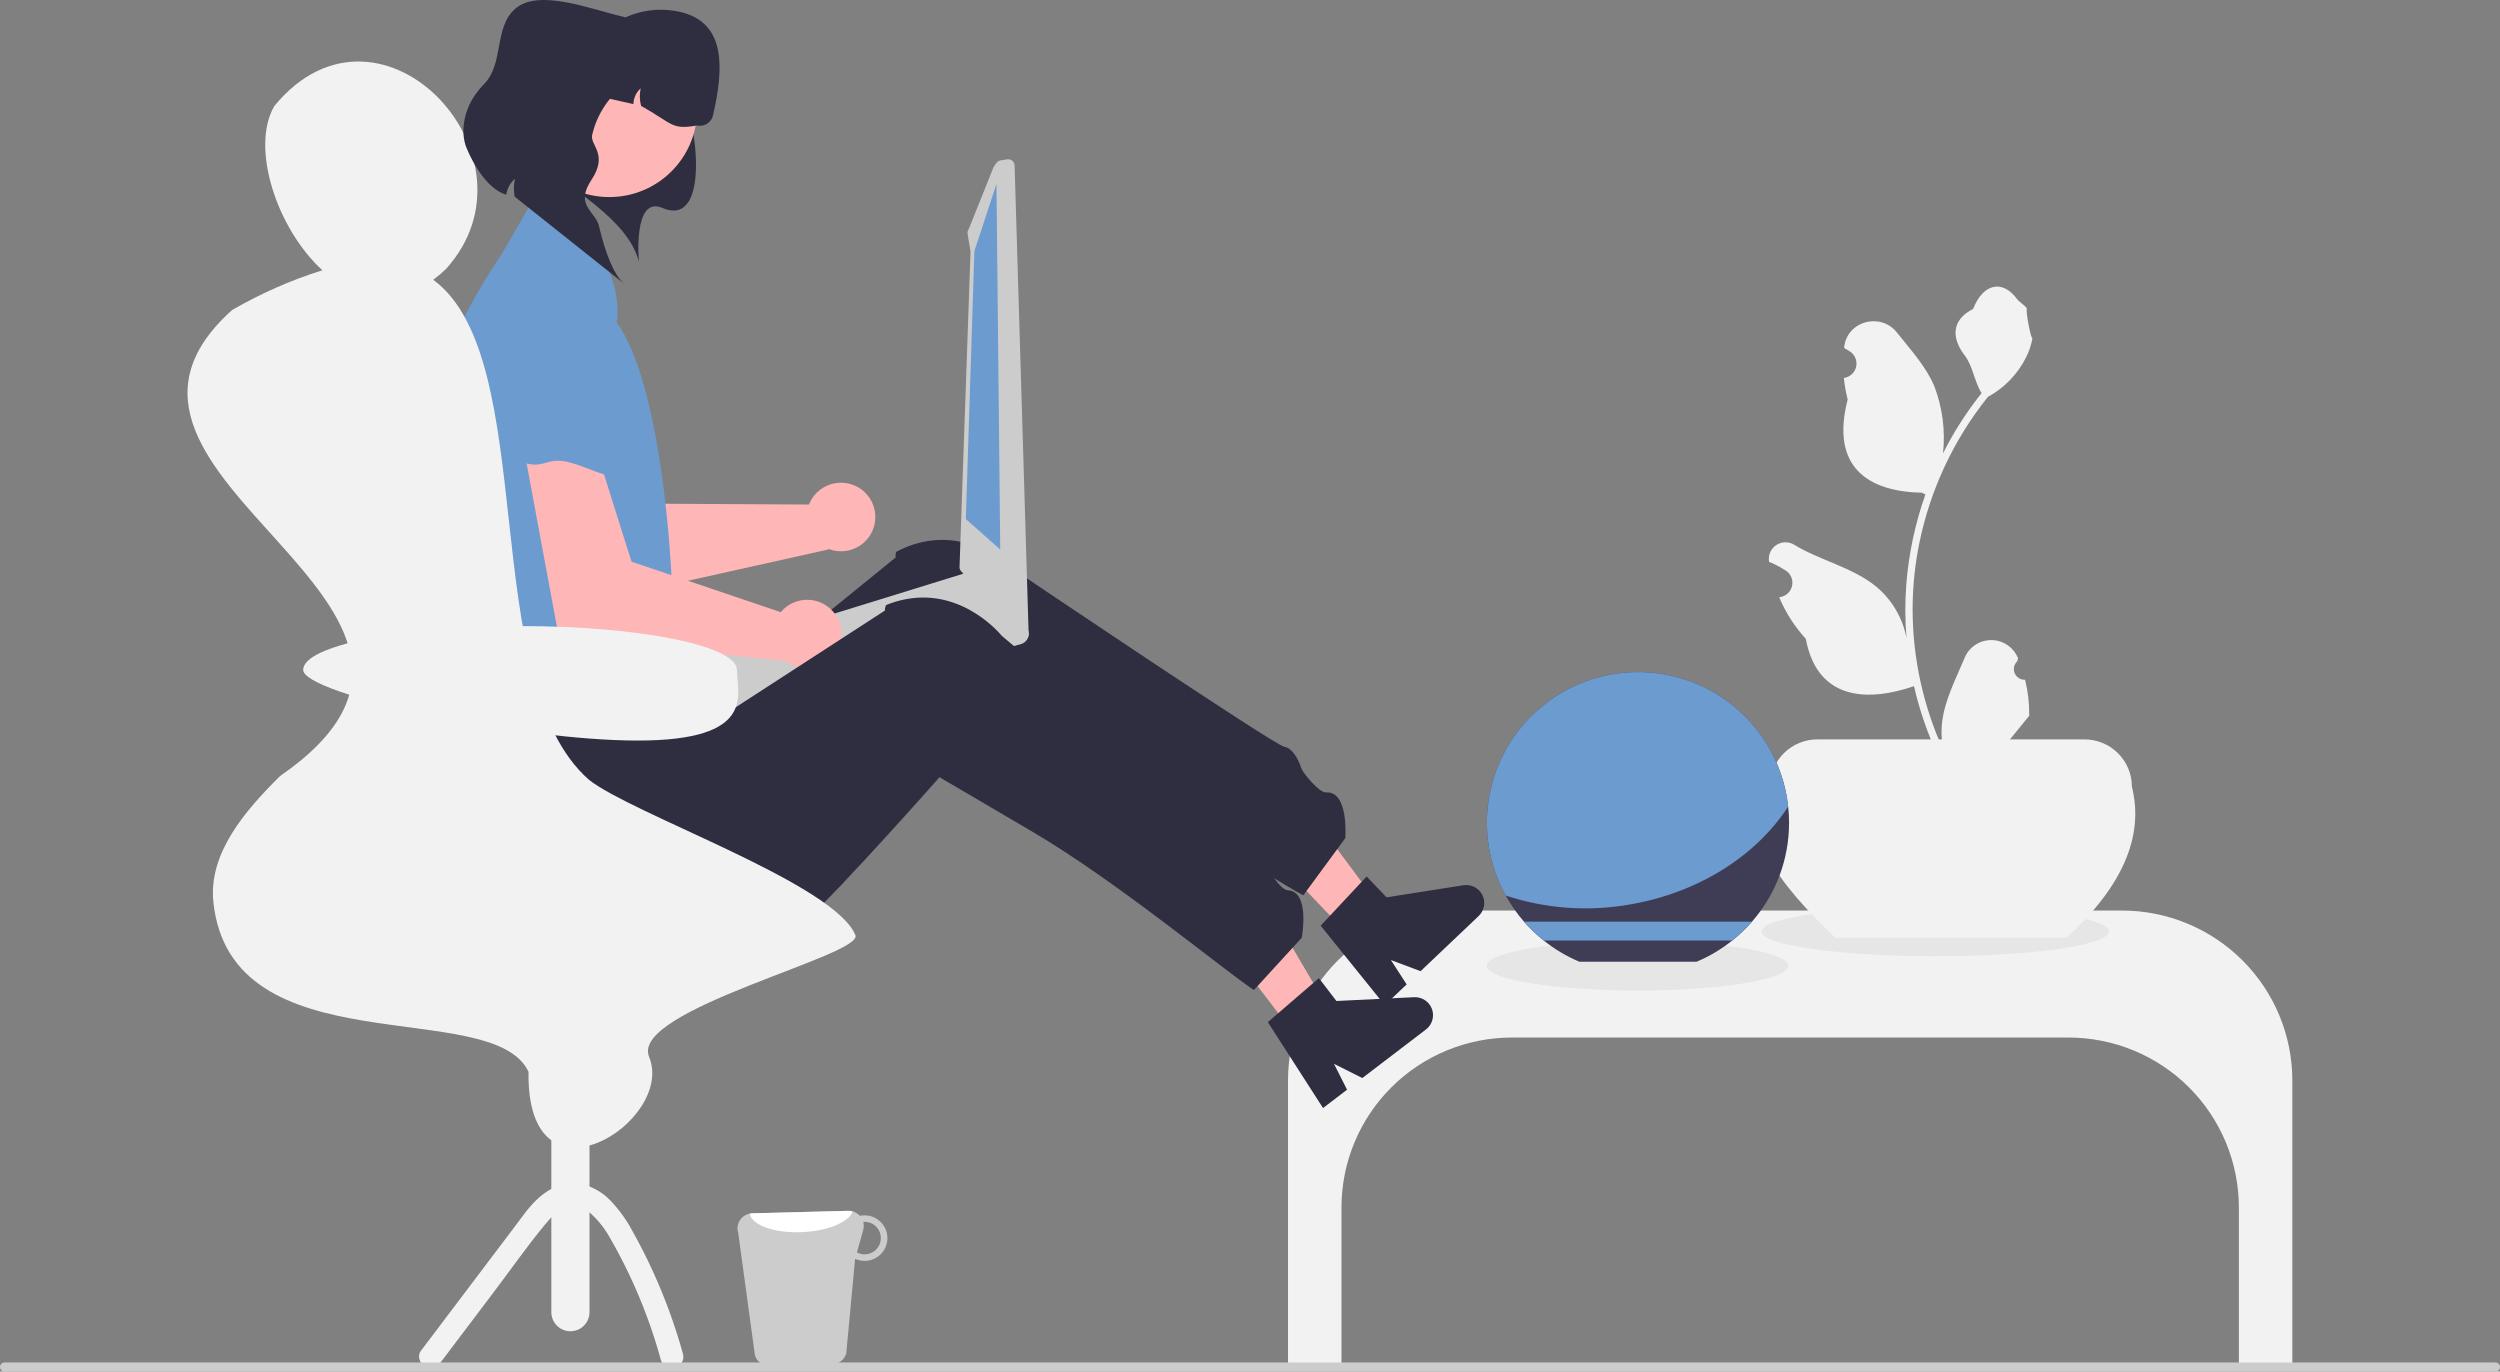
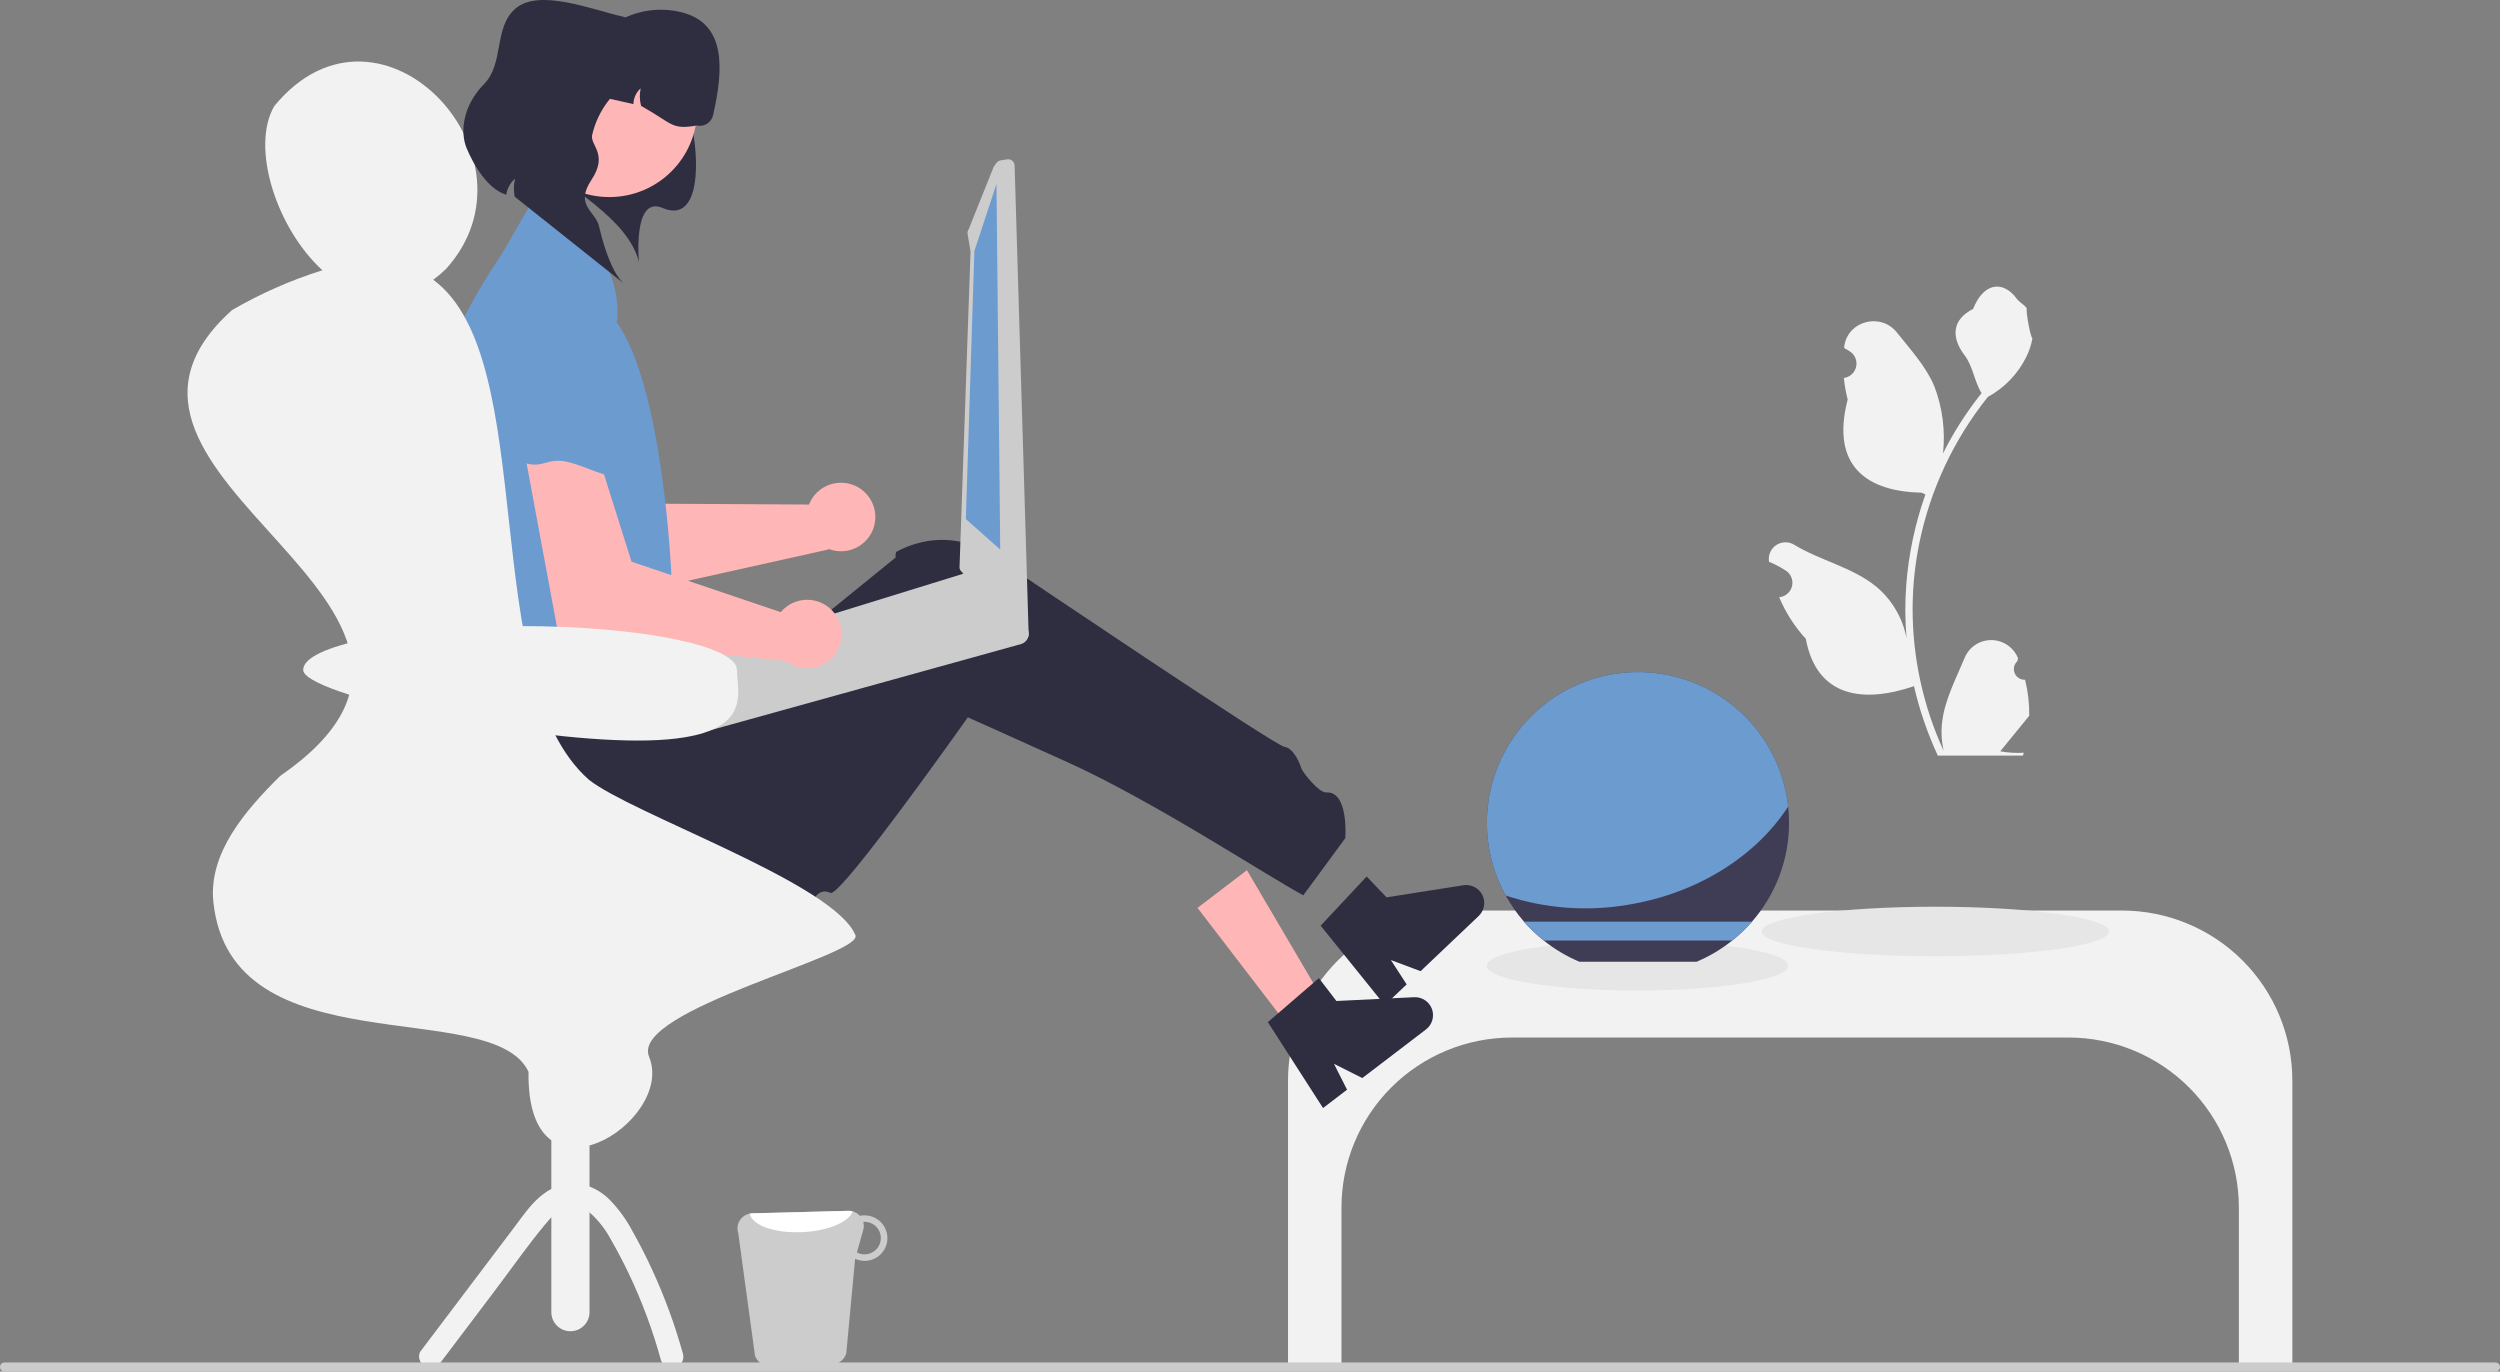
<svg xmlns="http://www.w3.org/2000/svg" width="144" height="79" viewBox="0 0 144 79" fill="none">
  <rect x="0" y="0" width="144" height="79" fill="#808080" stroke="none" />
  <g clip-path="url(#clip0_71_342)">
    <path d="M122.223 52.447H84.006C81.402 52.447 78.906 53.479 77.065 55.316C75.224 57.152 74.19 59.643 74.19 62.24V78.561H77.269V69.555C77.269 66.958 78.303 64.467 80.144 62.63C81.985 60.794 84.482 59.762 87.085 59.762H119.144C121.747 59.762 124.244 60.794 126.084 62.63C127.925 64.467 128.959 66.958 128.959 69.555V78.561H132.039V62.24C132.039 59.643 131.005 57.152 129.164 55.316C127.323 53.479 124.826 52.447 122.223 52.447Z" fill="#F2F2F2" />
    <path d="M111.473 55.08C117 55.08 121.481 54.442 121.481 53.654C121.481 52.866 117 52.227 111.473 52.227C105.945 52.227 101.465 52.866 101.465 53.654C101.465 54.442 105.945 55.08 111.473 55.08Z" fill="#E6E6E6" />
-     <path d="M119.039 54.011H105.708C102.417 50.865 100.065 47.833 101.948 45.316C101.948 44.592 102.236 43.898 102.749 43.387C103.262 42.875 103.958 42.588 104.683 42.588H120.064C120.789 42.588 121.485 42.875 121.998 43.387C122.51 43.898 122.798 44.592 122.798 45.316C123.516 48.184 122.234 51.083 119.039 54.011Z" fill="#F2F2F2" />
    <path d="M116.645 39.154C116.518 39.16 116.393 39.127 116.286 39.059C116.179 38.992 116.095 38.893 116.046 38.776C115.998 38.66 115.986 38.531 116.013 38.407C116.04 38.284 116.104 38.172 116.197 38.086L116.239 37.918C116.234 37.905 116.228 37.891 116.223 37.878C116.095 37.578 115.882 37.322 115.609 37.142C115.336 36.963 115.016 36.867 114.689 36.869C114.362 36.87 114.043 36.967 113.772 37.149C113.5 37.331 113.289 37.588 113.164 37.889C112.663 39.092 112.026 40.296 111.87 41.567C111.8 42.129 111.83 42.698 111.956 43.25C110.781 40.693 110.17 37.913 110.166 35.1C110.166 34.394 110.206 33.689 110.284 32.987C110.349 32.412 110.439 31.841 110.555 31.274C111.185 28.198 112.537 25.315 114.501 22.862C115.451 22.344 116.219 21.549 116.703 20.582C116.878 20.235 117.001 19.864 117.07 19.481C116.963 19.495 116.666 17.866 116.747 17.766C116.597 17.54 116.33 17.428 116.167 17.207C115.355 16.109 114.237 16.301 113.653 17.793C112.407 18.42 112.394 19.462 113.16 20.463C113.646 21.1 113.713 21.962 114.14 22.644C114.096 22.7 114.051 22.755 114.007 22.811C113.203 23.841 112.503 24.948 111.917 26.114C112.059 24.807 111.889 23.485 111.42 22.257C110.944 21.112 110.052 20.148 109.267 19.158C108.324 17.969 106.39 18.488 106.224 19.995C106.222 20.009 106.221 20.024 106.219 20.039C106.336 20.104 106.45 20.174 106.562 20.248C106.702 20.341 106.811 20.475 106.874 20.631C106.936 20.787 106.951 20.959 106.914 21.123C106.878 21.288 106.792 21.437 106.669 21.552C106.546 21.667 106.391 21.743 106.224 21.768L106.207 21.771C106.248 22.19 106.322 22.606 106.426 23.014C105.419 26.9 107.594 28.316 110.699 28.38C110.768 28.415 110.834 28.45 110.903 28.483C110.313 30.15 109.943 31.886 109.803 33.648C109.723 34.688 109.728 35.732 109.817 36.771L109.811 36.734C109.586 35.579 108.969 34.537 108.063 33.783C106.717 32.681 104.816 32.274 103.364 31.388C103.21 31.289 103.03 31.236 102.847 31.236C102.663 31.235 102.484 31.287 102.329 31.385C102.174 31.483 102.051 31.624 101.973 31.789C101.896 31.955 101.867 32.14 101.891 32.321C101.893 32.334 101.895 32.347 101.897 32.36C102.114 32.448 102.324 32.549 102.528 32.663C102.645 32.729 102.759 32.798 102.871 32.872C103.011 32.965 103.12 33.099 103.183 33.255C103.246 33.412 103.26 33.583 103.223 33.748C103.187 33.912 103.101 34.062 102.978 34.177C102.855 34.292 102.7 34.367 102.533 34.393L102.516 34.395C102.504 34.397 102.493 34.399 102.481 34.401C102.851 35.282 103.37 36.092 104.015 36.797C104.645 40.19 107.35 40.512 110.244 39.524H110.246C110.563 40.9 111.023 42.24 111.618 43.522H116.522C116.539 43.467 116.555 43.411 116.571 43.357C116.117 43.385 115.661 43.358 115.214 43.276C115.578 42.831 115.942 42.382 116.306 41.937C116.314 41.928 116.321 41.919 116.328 41.91C116.513 41.682 116.699 41.456 116.884 41.228L116.884 41.228C116.894 40.529 116.813 39.832 116.645 39.154Z" fill="#F2F2F2" />
-     <path d="M77.79 53.977L79.549 52.307L73.929 44.745L71.334 47.21L77.79 53.977Z" fill="#FFB6B6" />
    <path d="M76.07 53.32L78.719 50.485L79.865 51.686L84.292 50.99C84.511 50.956 84.735 50.992 84.931 51.094C85.128 51.195 85.287 51.357 85.385 51.555C85.483 51.753 85.515 51.977 85.476 52.194C85.437 52.412 85.33 52.611 85.169 52.764L81.825 55.94L80.115 55.299L81.023 56.701L79.762 57.898L76.07 53.32Z" fill="#2F2E41" />
    <path d="M77.489 48.278L75.07 51.569C73.022 50.481 66.486 46.162 61.48 43.899C58.244 42.434 55.748 41.319 55.748 41.319C55.748 41.319 55.411 41.795 54.874 42.543C52.91 45.286 48.271 51.67 47.829 51.433C47.268 51.132 46.633 51.67 46.712 52.771C46.769 53.575 45.407 54.16 44.664 54.422C44.385 54.518 44.193 54.571 44.193 54.571C44.066 54.652 43.938 54.733 43.813 54.81C39.741 57.292 34.97 56.592 31.693 53.932C30.519 52.987 29.562 51.803 28.885 50.458C28.209 49.113 27.829 47.639 27.771 46.136L27.479 39.333L37.377 38.894L39.139 42.232L42.264 39.691L49.107 34.128L51.606 32.096C51.606 32.096 51.54 32.087 51.619 31.788C51.932 31.619 52.26 31.478 52.598 31.367C52.655 31.348 52.712 31.33 52.769 31.315C55.992 30.367 58.435 32.833 58.435 32.833C58.435 32.833 73.383 42.917 73.97 43.011C74.557 43.108 74.895 44.049 74.965 44.273C75.034 44.483 75.969 45.673 76.389 45.644C77.7 45.559 77.489 48.278 77.489 48.278Z" fill="#2F2E41" />
    <path d="M47.816 27.905C47.54 27.997 47.288 28.148 47.077 28.347C46.867 28.547 46.703 28.791 46.598 29.061L37.521 29.011L32.693 22.349L29.104 23.934L34.945 34.492L47.732 31.646L47.724 31.62C48.02 31.735 48.34 31.777 48.656 31.742C48.972 31.708 49.275 31.598 49.539 31.422C49.803 31.247 50.022 31.01 50.175 30.733C50.328 30.455 50.413 30.145 50.42 29.828C50.428 29.511 50.359 29.197 50.22 28.912C50.08 28.627 49.874 28.38 49.619 28.191C49.364 28.003 49.066 27.878 48.752 27.829C48.439 27.779 48.118 27.805 47.816 27.905Z" fill="#FFB6B6" />
    <path d="M30.997 17.808L30.809 17.836C29.825 17.979 28.935 18.5 28.331 19.289C27.728 20.078 27.458 21.071 27.579 22.056C27.725 23.221 27.81 24.264 27.682 24.471C27.368 24.982 27.248 25.41 27.864 25.474C28.48 25.538 27.196 25.161 29.16 25.489C31.123 25.816 30.776 24.775 32.376 24.706C33.976 24.638 35.055 25.049 35.559 24.15C36.063 23.251 37.468 23.214 36.697 22.33C35.925 21.446 35.716 22.21 35.09 20.336C35.084 20.317 35.078 20.298 35.072 20.28C34.789 19.458 34.227 18.76 33.483 18.308C32.739 17.857 31.859 17.68 30.997 17.808Z" fill="#6C9BD0" />
    <path d="M25.698 15.483C25.465 15.71 25.217 15.921 24.955 16.115C24.878 16.174 24.801 16.229 24.724 16.279C22.491 17.787 20.287 17.142 18.57 15.568C15.915 13.133 14.423 8.474 15.8 6.108C18.884 2.356 22.887 3.161 25.32 5.711C27.682 8.184 28.567 12.301 25.698 15.483Z" fill="#F2F2F2" />
    <path d="M35.391 18.607C35.201 18.487 35.012 18.37 34.819 18.258C34.733 18.142 34.645 18.028 34.555 17.916L35.391 18.607Z" fill="#F2F2F2" />
    <path d="M29.997 8.653C32.926 10.876 36.189 12.645 36.804 15.091C36.804 15.091 36.435 11.248 38.153 11.976C41.04 13.2 40.063 6.543 39.254 5.454C37.905 3.639 33.355 2.608 33.355 2.608L30.127 4.376L29.997 8.653Z" fill="#2F2E41" />
    <path d="M43.487 78.086C43.547 78.26 43.66 78.41 43.811 78.516C43.962 78.622 44.143 78.677 44.328 78.674L47.932 78.581C48.117 78.577 48.297 78.514 48.444 78.4C48.59 78.286 48.696 78.128 48.745 77.949L49.255 72.508C49.436 72.59 49.633 72.631 49.832 72.627C50.004 72.623 50.175 72.585 50.333 72.515C50.49 72.445 50.633 72.345 50.752 72.22C50.871 72.095 50.964 71.948 51.026 71.787C51.089 71.627 51.118 71.455 51.114 71.283C51.11 71.111 51.071 70.941 51.001 70.784C50.931 70.626 50.831 70.484 50.705 70.365C50.58 70.247 50.433 70.154 50.272 70.092C50.11 70.03 49.938 70.001 49.766 70.005C49.686 70.005 49.607 70.013 49.53 70.03C49.445 69.939 49.343 69.866 49.228 69.817C49.114 69.768 48.991 69.743 48.867 69.744L43.323 69.887C43.277 69.889 43.231 69.894 43.186 69.904C43.065 69.927 42.949 69.975 42.848 70.046C42.747 70.117 42.662 70.208 42.599 70.314C42.536 70.421 42.497 70.539 42.484 70.662C42.471 70.784 42.484 70.909 42.523 71.026L43.487 78.086ZM49.36 72.139L49.723 70.843C49.764 70.693 49.765 70.535 49.725 70.385C49.743 70.385 49.759 70.376 49.776 70.376C50.025 70.371 50.266 70.465 50.446 70.636C50.625 70.808 50.73 71.044 50.735 71.292C50.741 71.54 50.648 71.781 50.477 71.96C50.305 72.14 50.069 72.245 49.82 72.251C49.659 72.257 49.5 72.218 49.36 72.139Z" fill="#CCCCCC" />
    <path d="M43.186 69.904C43.304 70.578 44.632 71.051 46.229 70.969C47.697 70.902 48.898 70.387 49.117 69.778C49.036 69.754 48.951 69.742 48.867 69.744L43.323 69.887C43.277 69.889 43.231 69.894 43.186 69.904Z" fill="white" />
    <path d="M35.098 11.351C37.892 11.351 40.157 9.091 40.157 6.304C40.157 3.517 37.892 1.257 35.098 1.257C32.304 1.257 30.039 3.517 30.039 6.304C30.039 9.091 32.304 11.351 35.098 11.351Z" fill="#FFB6B6" />
    <path d="M33.276 4.372L33.081 5.225L36.484 5.998C36.487 5.826 36.526 5.656 36.598 5.499C36.67 5.342 36.774 5.202 36.903 5.087C36.83 5.421 36.838 5.768 36.927 6.099C38.763 7.126 38.657 7.49 40.141 7.228C40.342 7.274 40.552 7.238 40.727 7.129C40.901 7.019 41.025 6.845 41.071 6.645C41.668 4.029 41.864 1.356 39.255 0.707C38.621 0.549 37.962 0.518 37.316 0.618C36.669 0.717 36.05 0.944 35.493 1.286C34.936 1.627 34.453 2.076 34.072 2.606C33.692 3.136 33.421 3.737 33.276 4.372Z" fill="#2F2E41" />
    <path d="M59.109 36.105C59.097 36.091 59.084 36.078 59.068 36.067C59.03 36.023 58.984 35.987 58.933 35.961L58.562 35.764L56.105 33.041C55.962 32.967 55.797 32.952 55.643 32.997L55.637 32.999L54.584 33.324L53.679 33.604L52.414 33.995L43.799 36.657L38.136 38.406C37.983 38.454 37.855 38.561 37.78 38.702C37.705 38.844 37.688 39.009 37.734 39.163C37.76 39.247 37.804 39.325 37.863 39.392L38.043 39.592L38.421 40.012L39.297 41.822L39.54 42.093C39.617 42.179 39.718 42.241 39.829 42.273C39.941 42.304 40.059 42.303 40.17 42.269L58.826 37.094C58.923 37.063 59.011 37.008 59.081 36.935C59.152 36.862 59.204 36.773 59.232 36.675C59.26 36.577 59.263 36.474 59.242 36.375C59.221 36.275 59.175 36.183 59.109 36.105Z" fill="#CCCCCC" />
    <path d="M58.002 9.178L57.641 9.237C57.542 9.253 57.453 9.308 57.394 9.389L57.235 9.611L55.8 13.193C55.741 13.275 55.718 13.376 55.734 13.476L55.903 14.496L55.267 32.711C55.283 32.805 55.334 32.89 55.409 32.949L58.196 36.669L58.261 36.72L58.402 36.83C58.474 36.885 58.563 36.914 58.654 36.91L58.891 36.899C58.945 36.896 58.997 36.882 59.045 36.858C59.093 36.833 59.136 36.799 59.169 36.757C59.203 36.715 59.228 36.667 59.242 36.615C59.255 36.563 59.258 36.509 59.248 36.456L58.44 9.49C58.423 9.391 58.368 9.302 58.286 9.244C58.205 9.185 58.103 9.162 58.004 9.178L58.002 9.178Z" fill="#CCCCCC" />
    <path d="M57.397 10.594L56.125 14.459L55.633 29.897L57.613 31.653L57.397 10.594Z" fill="#6C9BD0" />
    <path d="M32.138 12.599L30.513 11.839L28.913 14.617C28.913 14.617 24.614 20.737 24.552 25.151C24.489 29.566 25.252 30.879 25.252 30.879C25.252 30.879 23.399 32.261 24.326 33.106C25.252 33.951 27.304 34.316 25.728 34.682C24.152 35.048 24.552 38.757 26.311 39.415C28.071 40.073 37.521 40.067 37.521 40.067C37.437 39.78 37.43 39.475 37.503 39.184C37.576 38.894 37.726 38.628 37.937 38.414C38.67 37.681 39.33 38.207 38.67 37.067C38.01 35.926 36.91 36.584 37.79 35.048C38.67 33.512 38.669 33.053 38.669 33.053C38.669 33.053 38.198 22.222 35.496 18.528L35.554 18.426C35.643 17.224 35.365 16.023 34.755 14.982C34.145 13.942 33.233 13.111 32.138 12.599Z" fill="#6C9BD0" />
    <path d="M34.108 7.776C34.275 7.047 34.602 6.365 35.065 5.777C35.528 5.19 36.116 4.712 36.786 4.379C37.457 4.046 38.193 3.866 38.942 3.851C39.691 3.836 40.434 3.987 41.117 4.293C40.88 3.596 40.401 3.007 39.767 2.632L35.936 0.973C34.047 0.543 31.055 -0.675 29.691 0.492C28.433 1.563 29.045 3.661 27.887 4.835C26.619 6.123 26.511 7.645 26.871 8.52C27.287 9.533 28.12 10.915 29.159 11.214C29.213 10.858 29.392 10.532 29.663 10.293C29.588 10.633 29.581 10.984 29.643 11.326L35.936 16.333C35.348 15.823 34.848 14.509 34.503 13.03C34.299 12.153 33.081 11.846 34.069 10.359C35.056 8.872 33.974 8.364 34.108 7.776Z" fill="#2F2E41" />
    <path d="M31.757 58.246H33.956V75.582C33.956 75.873 33.84 76.152 33.634 76.358C33.428 76.564 33.148 76.679 32.857 76.679C32.565 76.679 32.285 76.564 32.079 76.358C31.873 76.152 31.757 75.873 31.757 75.582V58.246Z" fill="#F2F2F2" />
    <path d="M25.373 78.484L28.451 74.412C29.428 73.12 30.364 71.776 31.396 70.53C31.762 70.087 32.188 69.629 32.73 69.495C32.944 69.441 33.169 69.45 33.377 69.523C33.623 69.608 33.85 69.741 34.045 69.913C34.499 70.332 34.879 70.823 35.171 71.367C35.555 72.033 35.911 72.716 36.241 73.409C36.991 74.99 37.6 76.632 38.063 78.319C38.289 79.134 39.562 78.788 39.336 77.969C38.877 76.319 38.288 74.709 37.572 73.154C37.224 72.394 36.844 71.65 36.434 70.921C36.093 70.273 35.663 69.676 35.156 69.147C34.643 68.607 33.961 68.258 33.221 68.16C32.428 68.074 31.693 68.431 31.104 68.931C30.512 69.435 30.068 70.1 29.604 70.715L27.966 72.881L24.234 77.82C24.019 78.104 24.188 78.556 24.471 78.72C24.623 78.804 24.801 78.827 24.969 78.783C25.137 78.739 25.282 78.632 25.373 78.484Z" fill="#F2F2F2" />
    <path d="M46.494 34.547C46.203 34.547 45.916 34.611 45.653 34.734C45.39 34.857 45.157 35.036 44.972 35.26L36.376 32.353L33.904 24.51L29.997 24.883L32.197 36.741L45.23 38.07L45.231 38.042C45.476 38.245 45.766 38.385 46.076 38.452C46.387 38.519 46.709 38.511 47.015 38.427C47.322 38.344 47.604 38.188 47.837 37.973C48.071 37.758 48.249 37.49 48.356 37.192C48.464 36.893 48.498 36.574 48.456 36.26C48.414 35.945 48.297 35.646 48.114 35.387C47.931 35.127 47.689 34.916 47.407 34.769C47.125 34.623 46.812 34.547 46.494 34.547Z" fill="#FFB6B6" />
    <path d="M33.733 19.668L33.545 19.634C32.566 19.46 31.557 19.675 30.734 20.233C29.912 20.791 29.341 21.648 29.144 22.621C28.914 23.773 28.664 24.789 28.477 24.945C28.018 25.33 27.768 25.698 28.333 25.953C28.897 26.208 27.798 25.446 29.557 26.376C31.317 27.305 31.317 26.208 32.857 26.647C34.396 27.086 35.29 27.817 36.053 27.122C36.816 26.428 38.161 26.835 37.708 25.754C37.256 24.672 36.816 25.33 36.816 23.355C36.816 23.336 36.816 23.316 36.816 23.296C36.808 22.427 36.496 21.588 35.932 20.925C35.369 20.262 34.591 19.817 33.733 19.668Z" fill="#6C9BD0" />
    <path d="M94.316 57.055C99.115 57.055 103.004 56.416 103.004 55.629C103.004 54.841 99.115 54.202 94.316 54.202C89.518 54.202 85.628 54.841 85.628 55.629C85.628 56.416 89.518 57.055 94.316 57.055Z" fill="#E6E6E6" />
    <path d="M103.049 47.391C103.053 49.485 102.294 51.51 100.914 53.088C100.57 53.484 100.189 53.847 99.778 54.173C99.154 54.673 98.464 55.084 97.727 55.394H90.969C90.232 55.084 89.542 54.673 88.918 54.173C88.507 53.847 88.126 53.484 87.782 53.088C87.379 52.624 87.024 52.119 86.726 51.581C86.105 50.456 85.741 49.207 85.662 47.925C85.583 46.642 85.79 45.358 86.269 44.166C86.747 42.973 87.485 41.901 88.429 41.027C89.373 40.154 90.5 39.5 91.728 39.113C92.956 38.726 94.255 38.616 95.53 38.791C96.806 38.965 98.027 39.42 99.106 40.122C100.184 40.825 101.092 41.757 101.766 42.852C102.439 43.947 102.86 45.178 102.999 46.455C103.033 46.766 103.05 47.078 103.049 47.391Z" fill="#3F3D56" />
    <path d="M100.914 53.088C100.569 53.484 100.189 53.847 99.778 54.173H88.918C88.507 53.847 88.126 53.484 87.782 53.088H100.914Z" fill="#6C9BD0" />
    <path d="M102.999 46.455C101.181 49.27 97.835 51.453 93.762 52.117C91.408 52.516 88.992 52.332 86.726 51.581C86.105 50.456 85.741 49.207 85.662 47.925C85.583 46.642 85.79 45.358 86.269 44.166C86.747 42.973 87.485 41.901 88.429 41.027C89.373 40.154 90.5 39.5 91.728 39.113C92.956 38.726 94.255 38.616 95.53 38.791C96.806 38.965 98.027 39.42 99.106 40.122C100.184 40.825 101.092 41.757 101.766 42.852C102.439 43.947 102.86 45.178 102.999 46.455Z" fill="#6C9BD0" />
    <path d="M74.668 59.713L76.596 58.241L71.823 50.121L68.977 52.294L74.668 59.713Z" fill="#FFB6B6" />
    <path d="M73.028 58.876L75.968 56.341L76.978 57.657L81.454 57.439C81.675 57.428 81.894 57.489 82.078 57.611C82.263 57.733 82.403 57.91 82.48 58.117C82.556 58.325 82.563 58.551 82.501 58.763C82.44 58.975 82.311 59.162 82.136 59.296L78.469 62.096L76.837 61.276L77.59 62.767L76.207 63.823L73.028 58.876Z" fill="#2F2E41" />
-     <path d="M74.982 54.014L72.223 57.028C70.304 55.727 64.27 50.733 59.536 47.948C56.476 46.145 54.114 44.769 54.114 44.769C54.114 44.769 53.728 45.207 53.114 45.893C50.866 48.41 45.568 54.26 45.154 53.977C44.629 53.619 43.939 54.085 43.899 55.189C43.87 55.993 42.453 56.43 41.686 56.61C41.398 56.676 41.202 56.708 41.202 56.708C41.066 56.775 40.93 56.843 40.797 56.905C36.483 58.937 31.815 57.731 28.842 54.736C27.777 53.671 26.952 52.391 26.424 50.981C25.896 49.572 25.677 48.066 25.781 46.564L26.222 39.77L36.11 40.392L37.503 43.9L40.883 41.708L48.285 36.909L50.988 35.156C50.988 35.156 50.923 35.14 51.034 34.852C51.363 34.717 51.704 34.612 52.052 34.538C52.111 34.524 52.17 34.513 52.229 34.504C55.534 33.906 57.699 36.62 57.699 36.62C57.699 36.62 71.475 48.245 72.049 48.402C72.623 48.56 72.858 49.532 72.903 49.762C72.948 49.979 73.751 51.262 74.172 51.279C75.484 51.334 74.982 54.014 74.982 54.014Z" fill="#2F2E41" />
    <path d="M30.443 61.736C28.373 57.316 13.28 61.589 12.287 51.931C12.015 49.12 14.126 46.691 16.132 44.699C30.401 34.855 2.541 27.58 13.365 17.861C15.009 16.906 16.755 16.137 18.57 15.568C21.075 14.833 22.945 14.969 24.361 15.737C24.567 15.849 24.766 15.975 24.955 16.114C31.162 20.69 27.407 39.175 33.923 44.916C36.404 46.869 47.377 50.652 49.139 53.601C49.186 53.681 49.228 53.763 49.265 53.847C49.868 55.005 36.268 58.158 37.387 60.869C38.927 64.6 30.31 70.038 30.443 61.736Z" fill="#F2F2F2" />
    <path d="M1.15909e-06 78.739C-0 78.773 0.007 78.807 0.02 78.839C0.033 78.871 0.052 78.899 0.076 78.924C0.101 78.948 0.13 78.967 0.161 78.98C0.193 78.993 0.227 79 0.262 79H143.738C143.808 79 143.874 78.972 143.923 78.923C143.972 78.874 144 78.808 144 78.739C144 78.669 143.972 78.603 143.923 78.554C143.874 78.505 143.808 78.478 143.738 78.478H0.262C0.227 78.477 0.193 78.484 0.161 78.497C0.13 78.51 0.101 78.529 0.076 78.554C0.052 78.578 0.033 78.607 0.02 78.639C0.007 78.67 -0 78.704 1.15909e-06 78.739Z" fill="#CCCCCC" />
    <path d="M42.446 38.586C42.446 39.98 43.626 42.656 36.727 42.656C29.828 42.656 17.464 39.98 17.464 38.586C17.464 37.192 23.057 36.062 29.955 36.062C36.854 36.062 42.446 37.192 42.446 38.586Z" fill="#F2F2F2" />
  </g>
  <defs>
    <clipPath id="clip0_71_342">
      <rect width="144" height="79" fill="white" />
    </clipPath>
  </defs>
</svg>